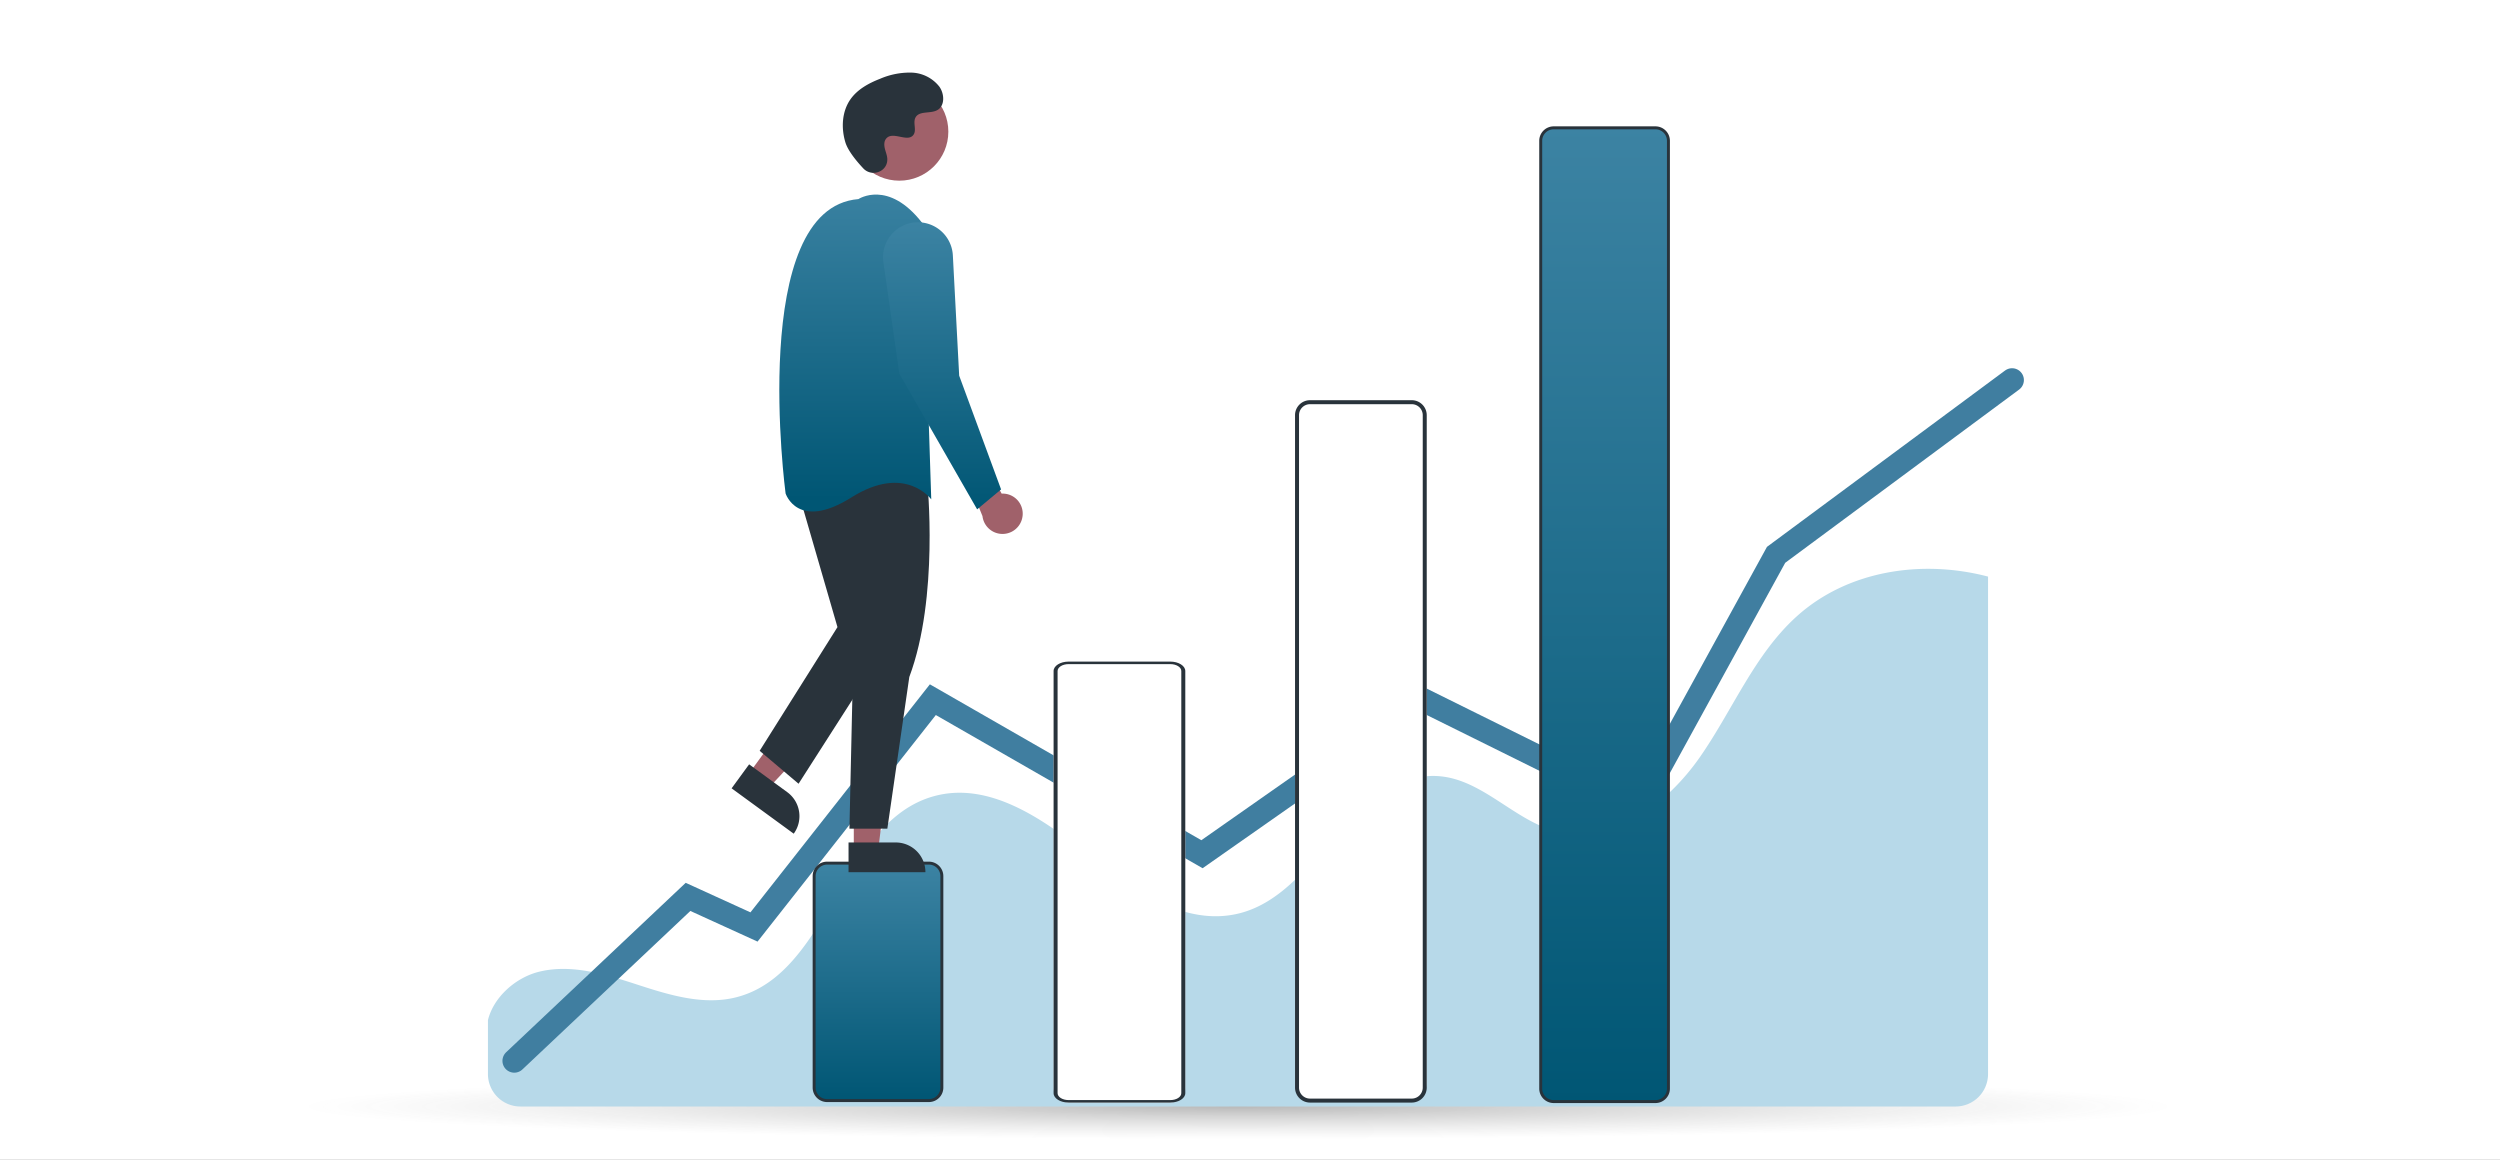
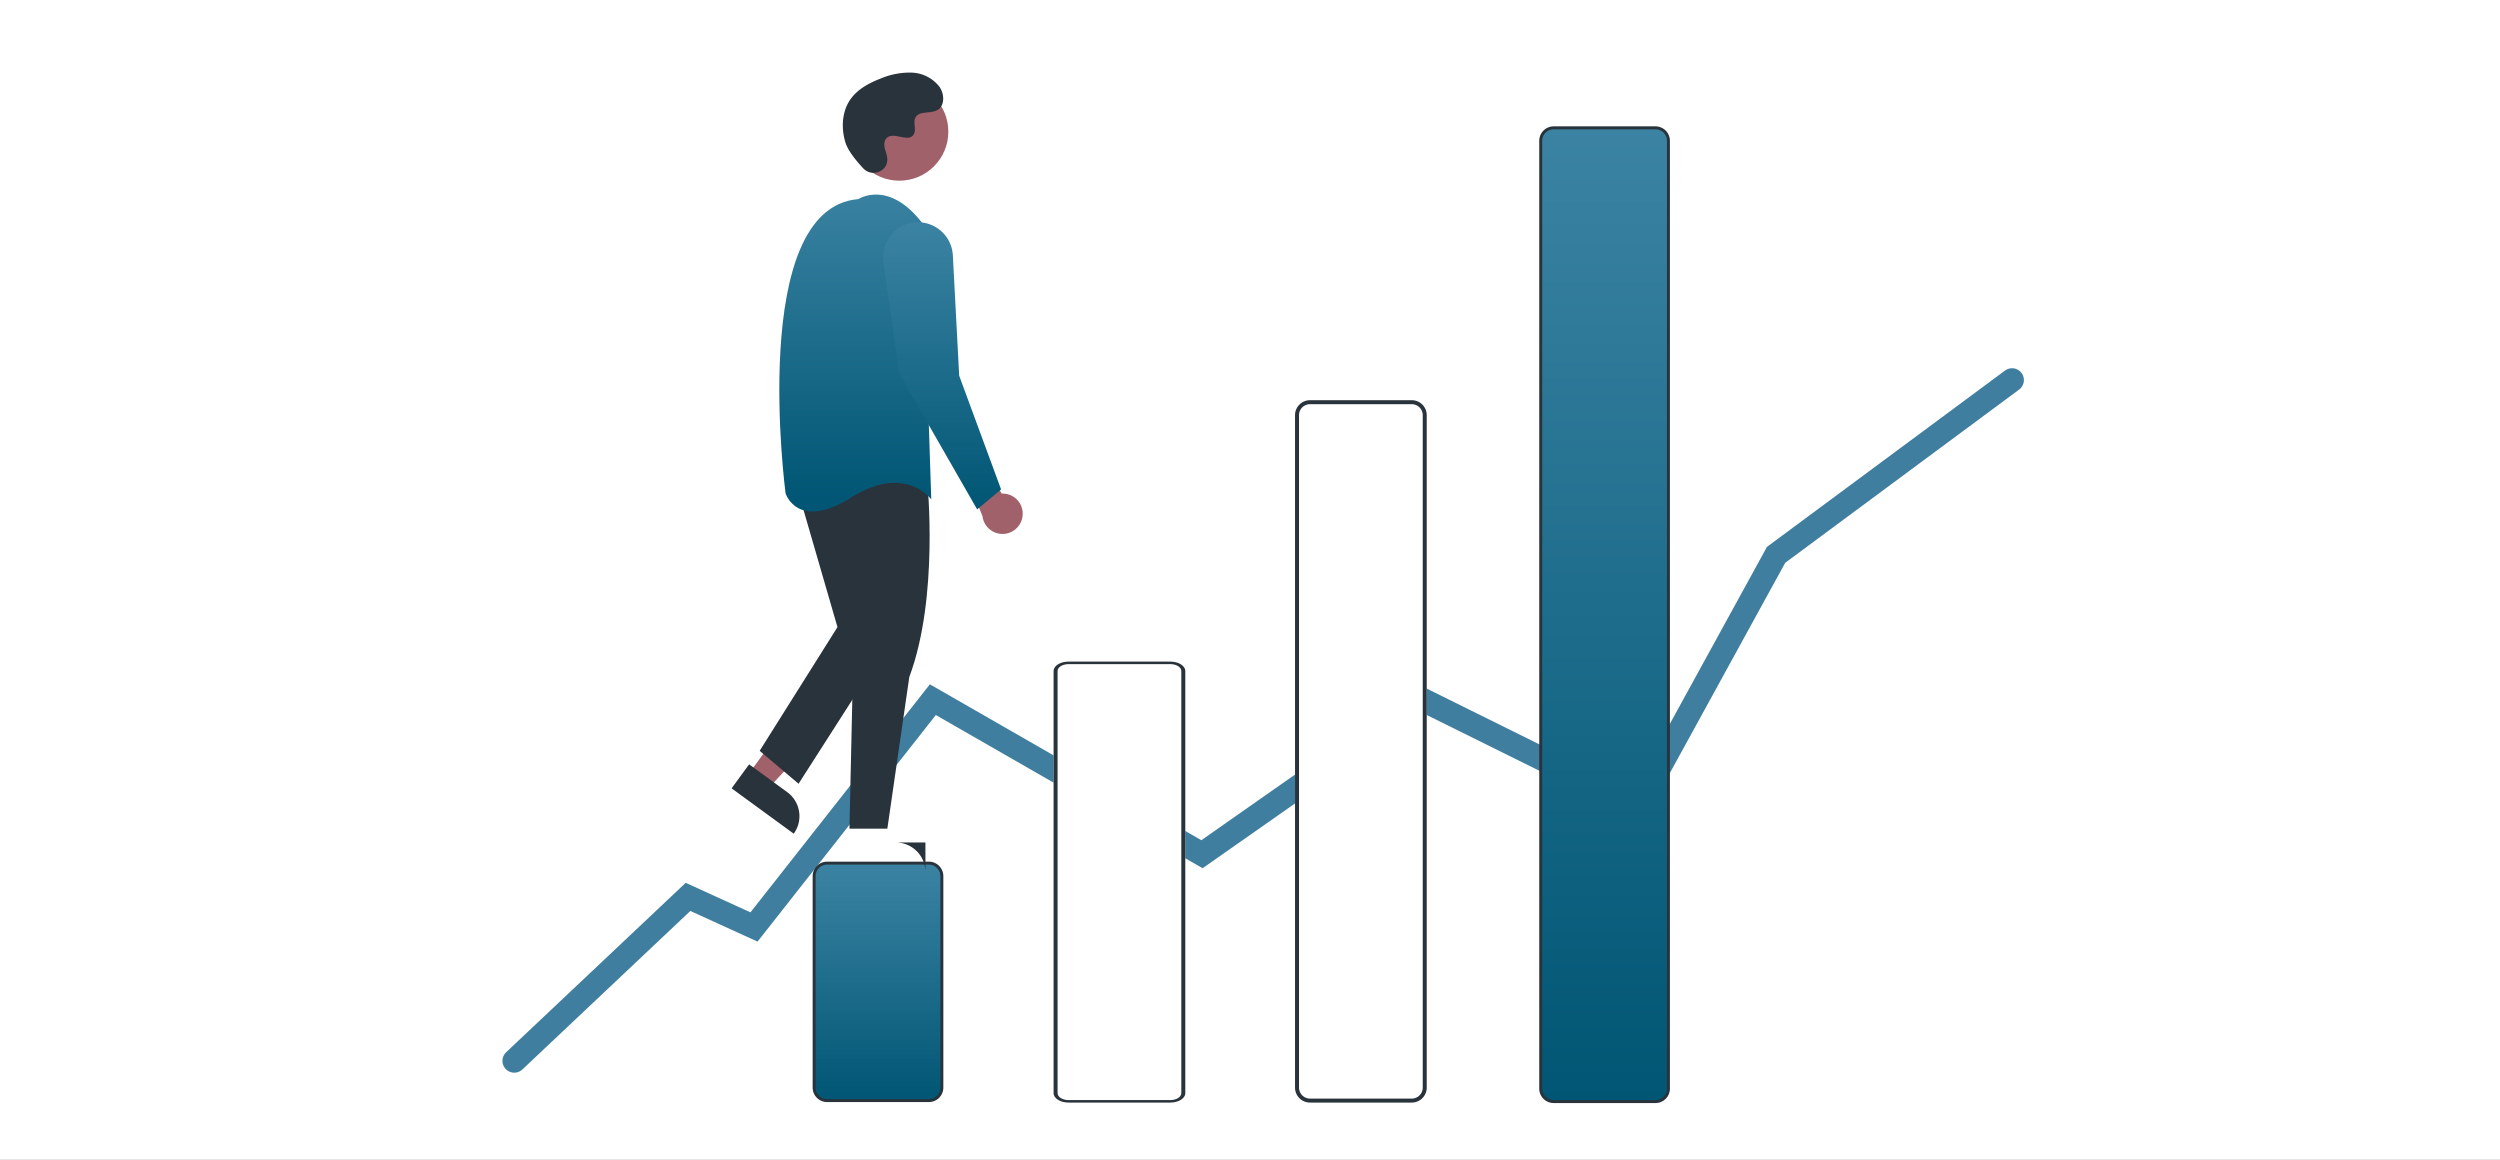
<svg xmlns="http://www.w3.org/2000/svg" width="845" height="392" viewBox="0 0 845 392">
  <rect x="0" y="0" width="845" height="392" fill="#808080" stroke="none" />
  <defs>
    <radialGradient id="radial-gradient" cx="0.5" cy="0.5" r="0.5" gradientUnits="objectBoundingBox">
      <stop offset="0" stop-opacity="0.612" />
      <stop offset="0.464" stop-color="#272727" stop-opacity="0.31" />
      <stop offset="1" stop-color="#545454" stop-opacity="0" />
    </radialGradient>
    <linearGradient id="linear-gradient" x1="0.5" x2="0.5" y2="1" gradientUnits="objectBoundingBox">
      <stop offset="0" stop-color="#3c83a3" />
      <stop offset="1" stop-color="#005674" />
    </linearGradient>
    <clipPath id="clip-Performance_Max">
      <rect width="845" height="392" />
    </clipPath>
  </defs>
  <g id="Performance_Max" data-name="Performance Max" clip-path="url(#clip-Performance_Max)">
    <rect width="845" height="392" fill="#fff" />
    <g id="Komponente_2_282" data-name="Komponente 2 – 282" transform="translate(99 363)">
-       <ellipse id="Ellipse_1189" data-name="Ellipse 1189" cx="319.5" cy="11" rx="319.5" ry="11" opacity="0.45" fill="url(#radial-gradient)" />
-     </g>
+       </g>
    <g id="Gruppe_16424" data-name="Gruppe 16424" transform="translate(93.461 -24.2)">
-       <path id="Pfad_17486" data-name="Pfad 17486" d="M677.352,263.735v168.15a10.977,10.977,0,0,1-10.963,10.963H181.283a10.977,10.977,0,0,1-10.963-10.963V413.659c1.891-7.77,9.407-14.533,17.6-16.444,11-2.563,22.392,1.021,33.135,4.515s22.193,6.975,33.142,4.207c31.778-8.01,35.41-59.494,67.045-68.025,18.527-4.995,36.739,7.715,51.724,19.706s33.135,24.742,51.69,19.843c13.587-3.59,22.864-15.67,32.073-26.283s21.3-21.186,35.294-19.959c14.656,1.281,25.317,15.033,39.569,18.678,18.74,4.783,37.267-9.229,48.332-25.091s18.411-34.663,32.758-47.62C629.821,261.707,654.871,257.836,677.352,263.735Z" transform="translate(-98.855 -44.648)" fill="#b7d9e9" />
      <path id="Pfad_17489" data-name="Pfad 17489" d="M4027.071,6201.9l58.727-55.418,22.3,10.171,60.452-76.828,90.963,52.234,74.53-52.234,72.863,36.087,46.66-85.045,79.758-59.072" transform="translate(-3946.707 -5819.134)" fill="none" stroke="#407ea0" stroke-linecap="round" stroke-width="8" />
      <g id="Gruppe_16423" data-name="Gruppe 16423" transform="translate(153.83 48.705)">
        <path id="Pfad_17457" data-name="Pfad 17457" d="M415.28,668.374h-34.4a4.389,4.389,0,0,1-4.384-4.384V592.5a4.389,4.389,0,0,1,4.384-4.384h34.4a4.389,4.389,0,0,1,4.384,4.384v71.49a4.389,4.389,0,0,1-4.384,4.384Z" transform="translate(-348.607 -320.882)" stroke="#29333b" stroke-width="1" fill="url(#linear-gradient)" />
        <path id="Pfad_17458" data-name="Pfad 17458" d="M535.955,636.167h-34.4a5.064,5.064,0,0,1-5.058-5.058V492.174a5.064,5.064,0,0,1,5.058-5.058h34.4a5.064,5.064,0,0,1,5.058,5.058V631.109A5.064,5.064,0,0,1,535.955,636.167Zm-34.4-1.349C538,634.816,499.511,634.816,501.558,634.818Z" transform="translate(-387.674 -288)" fill="#fff" />
        <path id="Pfad_17488" data-name="Pfad 17488" d="M535.955,667.375h-34.4c-2.792,0-5.055-2.74-5.058-6.117V493.233c0-3.377,2.266-6.114,5.058-6.117h34.4c2.792,0,5.055,2.74,5.058,6.117V661.258C541.01,664.635,538.747,667.371,535.955,667.375Zm-34.4-1.631C538,665.741,499.511,665.741,501.558,665.744Z" transform="translate(-306.067 -319.883)" fill="#fff" />
        <path id="Pfad_17459" data-name="Pfad 17459" d="M656.955,593.518h-34.4a5.064,5.064,0,0,1-5.058-5.058V361.174a5.064,5.064,0,0,1,5.058-5.058h34.4a5.064,5.064,0,0,1,5.058,5.058V588.46A5.064,5.064,0,0,1,656.955,593.518Zm-34.4-236.054a3.714,3.714,0,0,0-3.709,3.709V588.46a3.714,3.714,0,0,0,3.709,3.71h34.4a3.713,3.713,0,0,0,3.709-3.709V361.174a3.714,3.714,0,0,0-3.709-3.709Z" transform="translate(-427.067 -245.352)" fill="#29333b" />
        <path id="Pfad_17460" data-name="Pfad 17460" d="M779.409,548.742h-34.4a4.389,4.389,0,0,1-4.384-4.384V224a4.389,4.389,0,0,1,4.384-4.384h34.4A4.389,4.389,0,0,1,783.793,224V544.358a4.389,4.389,0,0,1-4.384,4.384Z" transform="translate(-467.153 -200.913)" stroke="#29333b" stroke-width="1" fill="url(#linear-gradient)" />
        <path id="Pfad_17461" data-name="Pfad 17461" d="M470.44,399.944a6.782,6.782,0,0,0-7.069-7.627l-11.99-21.992-2.7,9.442,8.214,20.156a6.819,6.819,0,0,0,13.542.022Z" transform="translate(-372.107 -249.978)" fill="#a0616a" />
        <path id="Pfad_17462" data-name="Pfad 17462" d="M68.816,338.679l6.678,4.876,21.983-23.439-9.856-7.2Z" transform="translate(-62.857 -101.875)" fill="#a0616a" />
        <path id="Pfad_17463" data-name="Pfad 17463" d="M0,0H25.987V10.04H10.04A10.04,10.04,0,0,1,0,0H0Z" transform="matrix(-0.808, -0.59, 0.59, -0.808, 20.989, 257.282)" fill="#29333b" />
-         <path id="Pfad_17464" data-name="Pfad 17464" d="M121.2,373.982h8.269l3.933-31.893H121.2Z" transform="translate(-79.91 -111.371)" fill="#a0616a" />
-         <path id="Pfad_17465" data-name="Pfad 17465" d="M0,0H25.987V10.04H10.04A10.04,10.04,0,0,1,0,0H0Z" transform="translate(65.503 270.288) rotate(179.997)" fill="#29333b" />
+         <path id="Pfad_17465" data-name="Pfad 17465" d="M0,0V10.04H10.04A10.04,10.04,0,0,1,0,0H0Z" transform="translate(65.503 270.288) rotate(179.997)" fill="#29333b" />
        <path id="Pfad_17466" data-name="Pfad 17466" d="M418.858,392.51s4.047,39.117-6.07,66.1l-7.419,51.257H392.555l1.349-60.7-4.721-53.955S398.625,370.928,418.858,392.51Z" transform="translate(-352.736 -254.29)" fill="#29333b" />
        <path id="Pfad_17467" data-name="Pfad 17467" d="M86.835,206.661,100.324,253.2l-26.3,41.815,13.152,11.128,30.012-46.873-8.768-57.327Z" transform="translate(-64.551 -65.744)" fill="#29333b" />
        <ellipse id="Ellipse_1666" data-name="Ellipse 1666" cx="16.565" cy="16.565" rx="16.565" ry="16.565" transform="translate(40.118 3.434)" fill="#a0616a" />
        <path id="Pfad_17468" data-name="Pfad 17468" d="M385.778,254.587s10.117-6.744,21.582,8.093l3.035,93.41s-8.768-12.14-26.978-.674-22.256-1.349-22.256-1.349S348.347,257.622,385.778,254.587Z" transform="translate(-342.924 -211.8)" fill="url(#linear-gradient)" />
        <path id="Pfad_17469" data-name="Pfad 17469" d="M423.466,266.967h0a11.807,11.807,0,0,1,11.153,11.169l2.14,40.661,14.163,38.443-8.093,6.744-26.3-45.862-5.385-37.7a11.807,11.807,0,0,1,12.325-13.459Z" transform="translate(-359.846 -216.323)" fill="url(#linear-gradient)" />
        <path id="Pfad_17470" data-name="Pfad 17470" d="M397.793,224.309c2.708,2.885,7.737,1.336,8.09-2.6a4.763,4.763,0,0,0-.006-.919c-.182-1.746-1.191-3.33-.949-5.174a2.713,2.713,0,0,1,.5-1.27c2.158-2.89,7.224,1.293,9.26-1.323,1.249-1.6-.219-4.13.739-5.922,1.265-2.366,5.011-1.2,7.361-2.495,2.614-1.442,2.458-5.452.737-7.892a12.414,12.414,0,0,0-9.411-4.791,25.244,25.244,0,0,0-10.634,2.075c-3.854,1.5-7.676,3.578-10.048,6.967-2.884,4.121-3.162,9.662-1.719,14.481C392.587,218.372,395.581,221.953,397.793,224.309Z" transform="translate(-353.281 -191.885)" fill="#29333b" />
        <path id="Pfad_17487" data-name="Pfad 17487" d="M656.955,505.167h-34.4c-2.792,0-5.055-1.423-5.058-3.176v-142.7c0-1.753,2.266-3.174,5.058-3.176h34.4c2.792,0,5.055,1.423,5.058,3.176v142.7C662.01,503.744,659.747,505.165,656.955,505.167Zm-34.4-148.2c-2.048,0-3.707,1.043-3.709,2.329v142.7c0,1.286,1.662,2.328,3.709,2.329h34.4c2.048,0,3.707-1.043,3.709-2.329v-142.7c0-1.286-1.662-2.327-3.709-2.329Z" transform="translate(-508.674 -157)" fill="#29333b" />
      </g>
    </g>
  </g>
</svg>